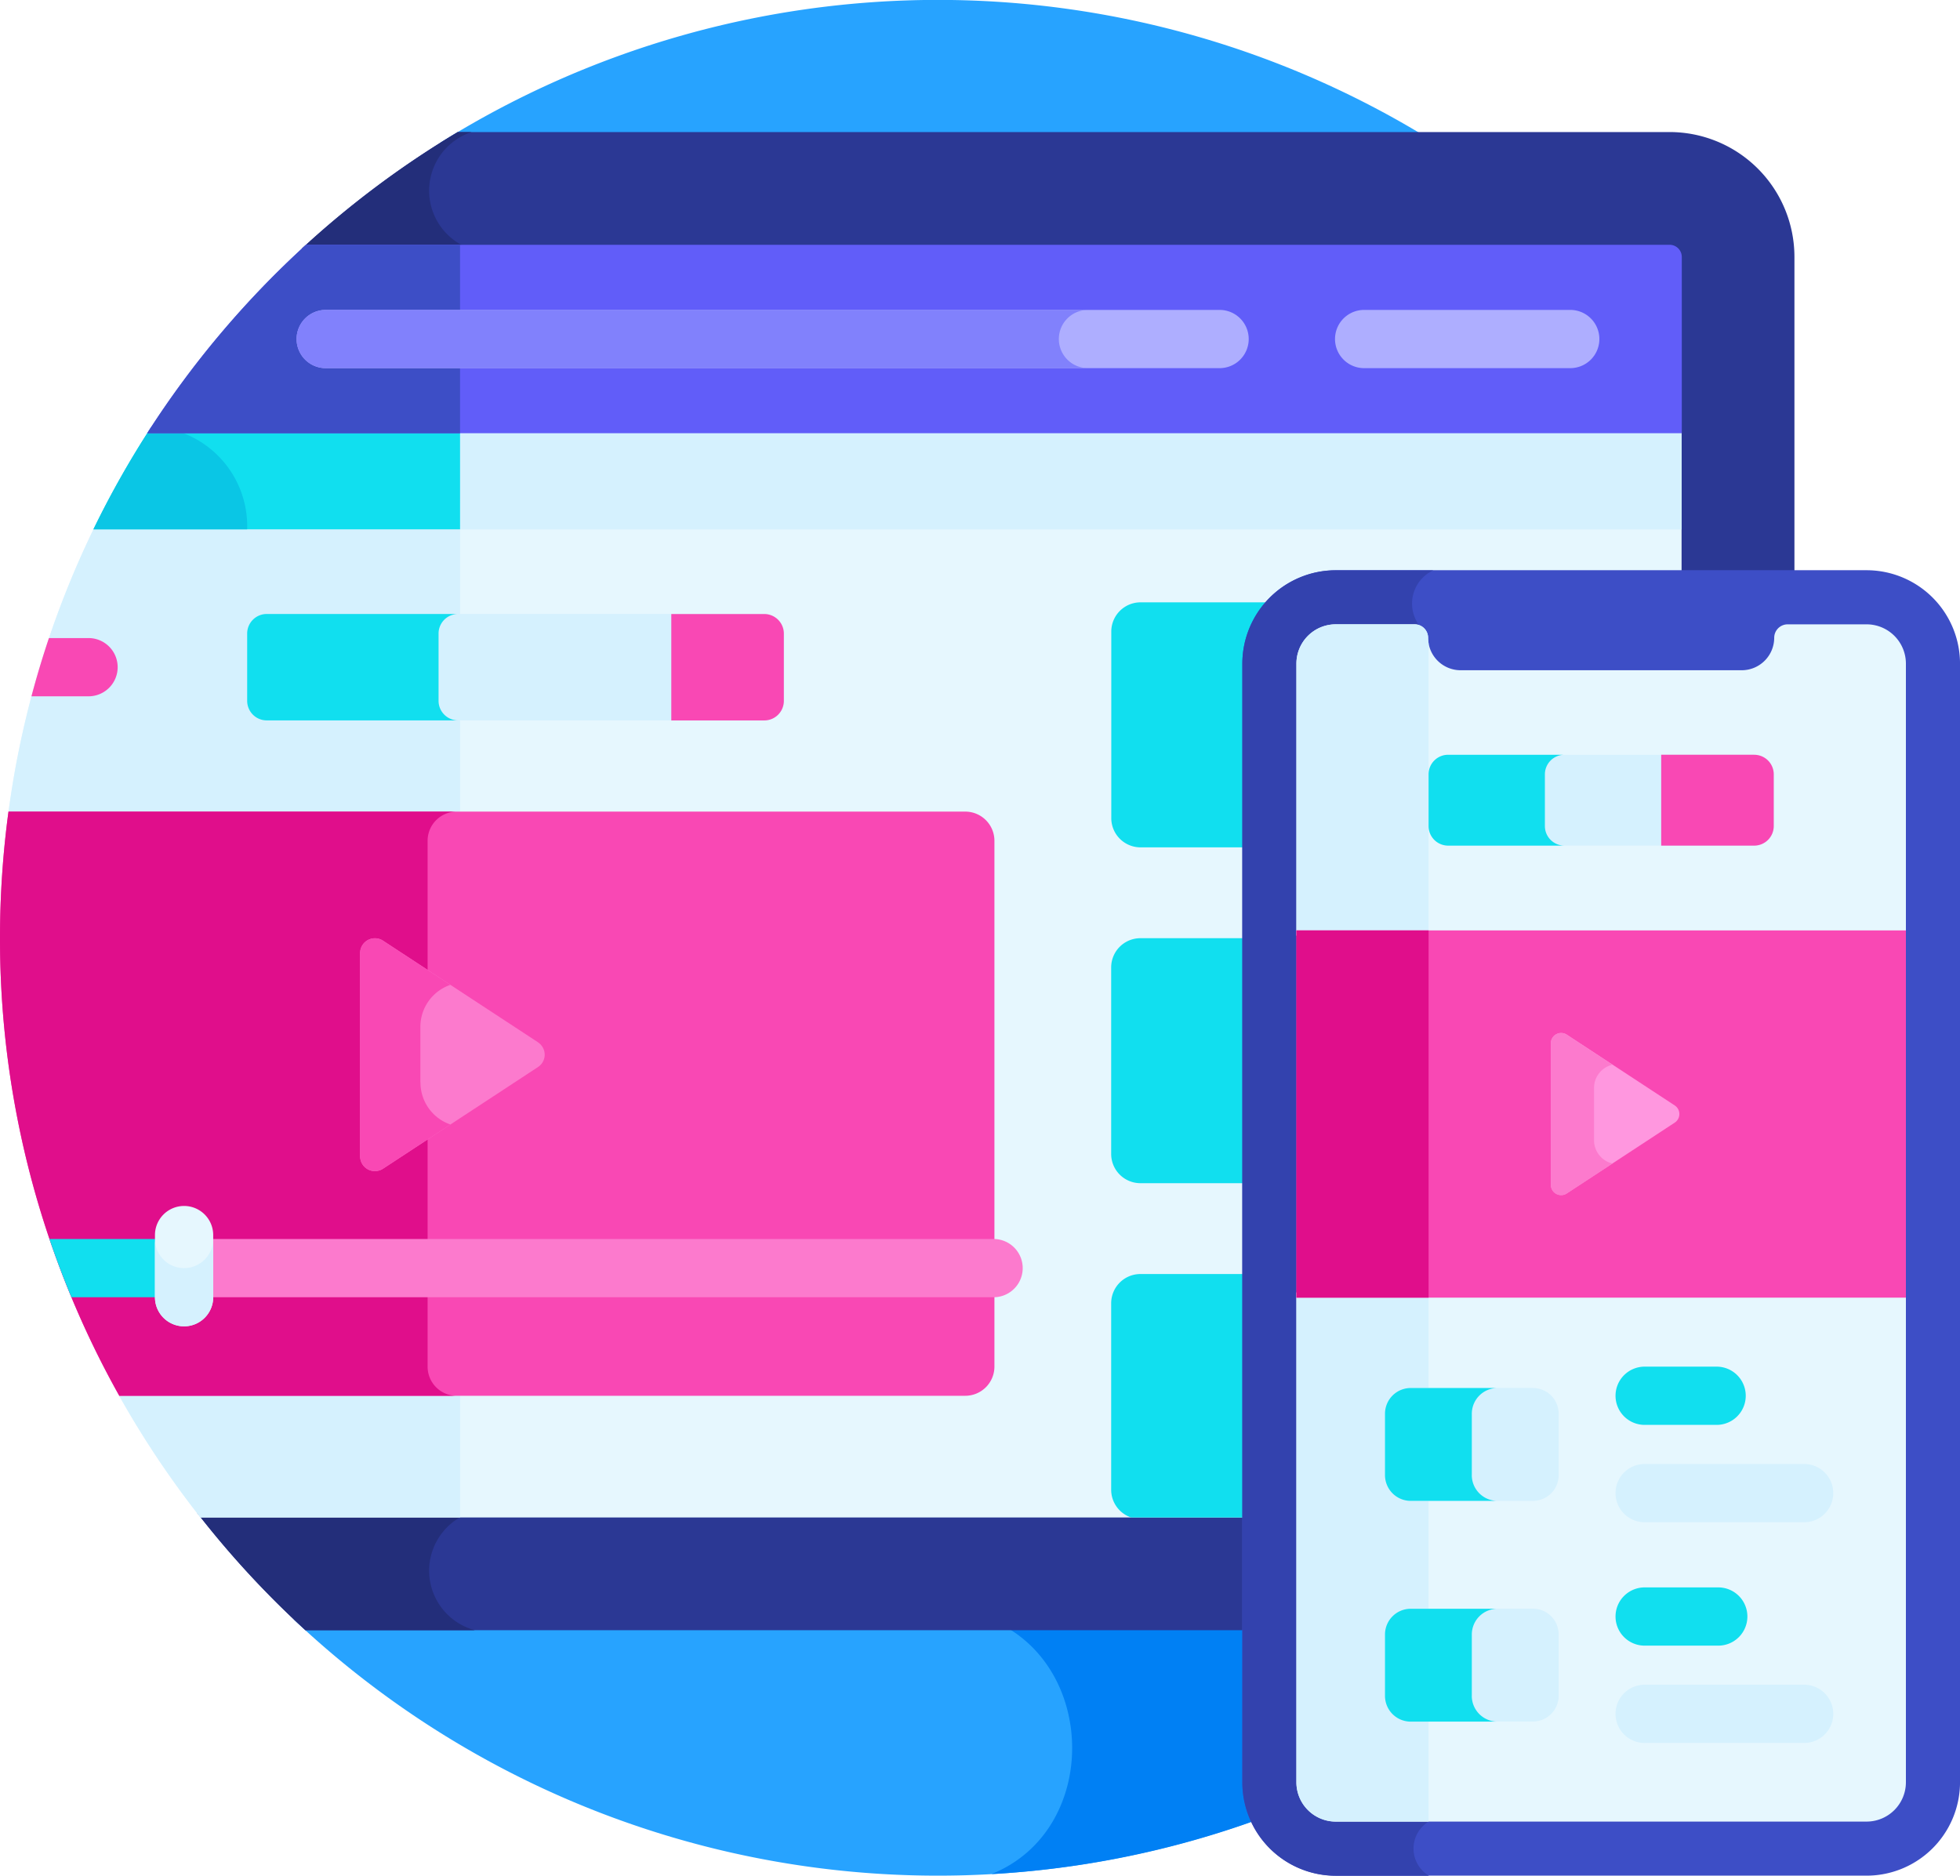
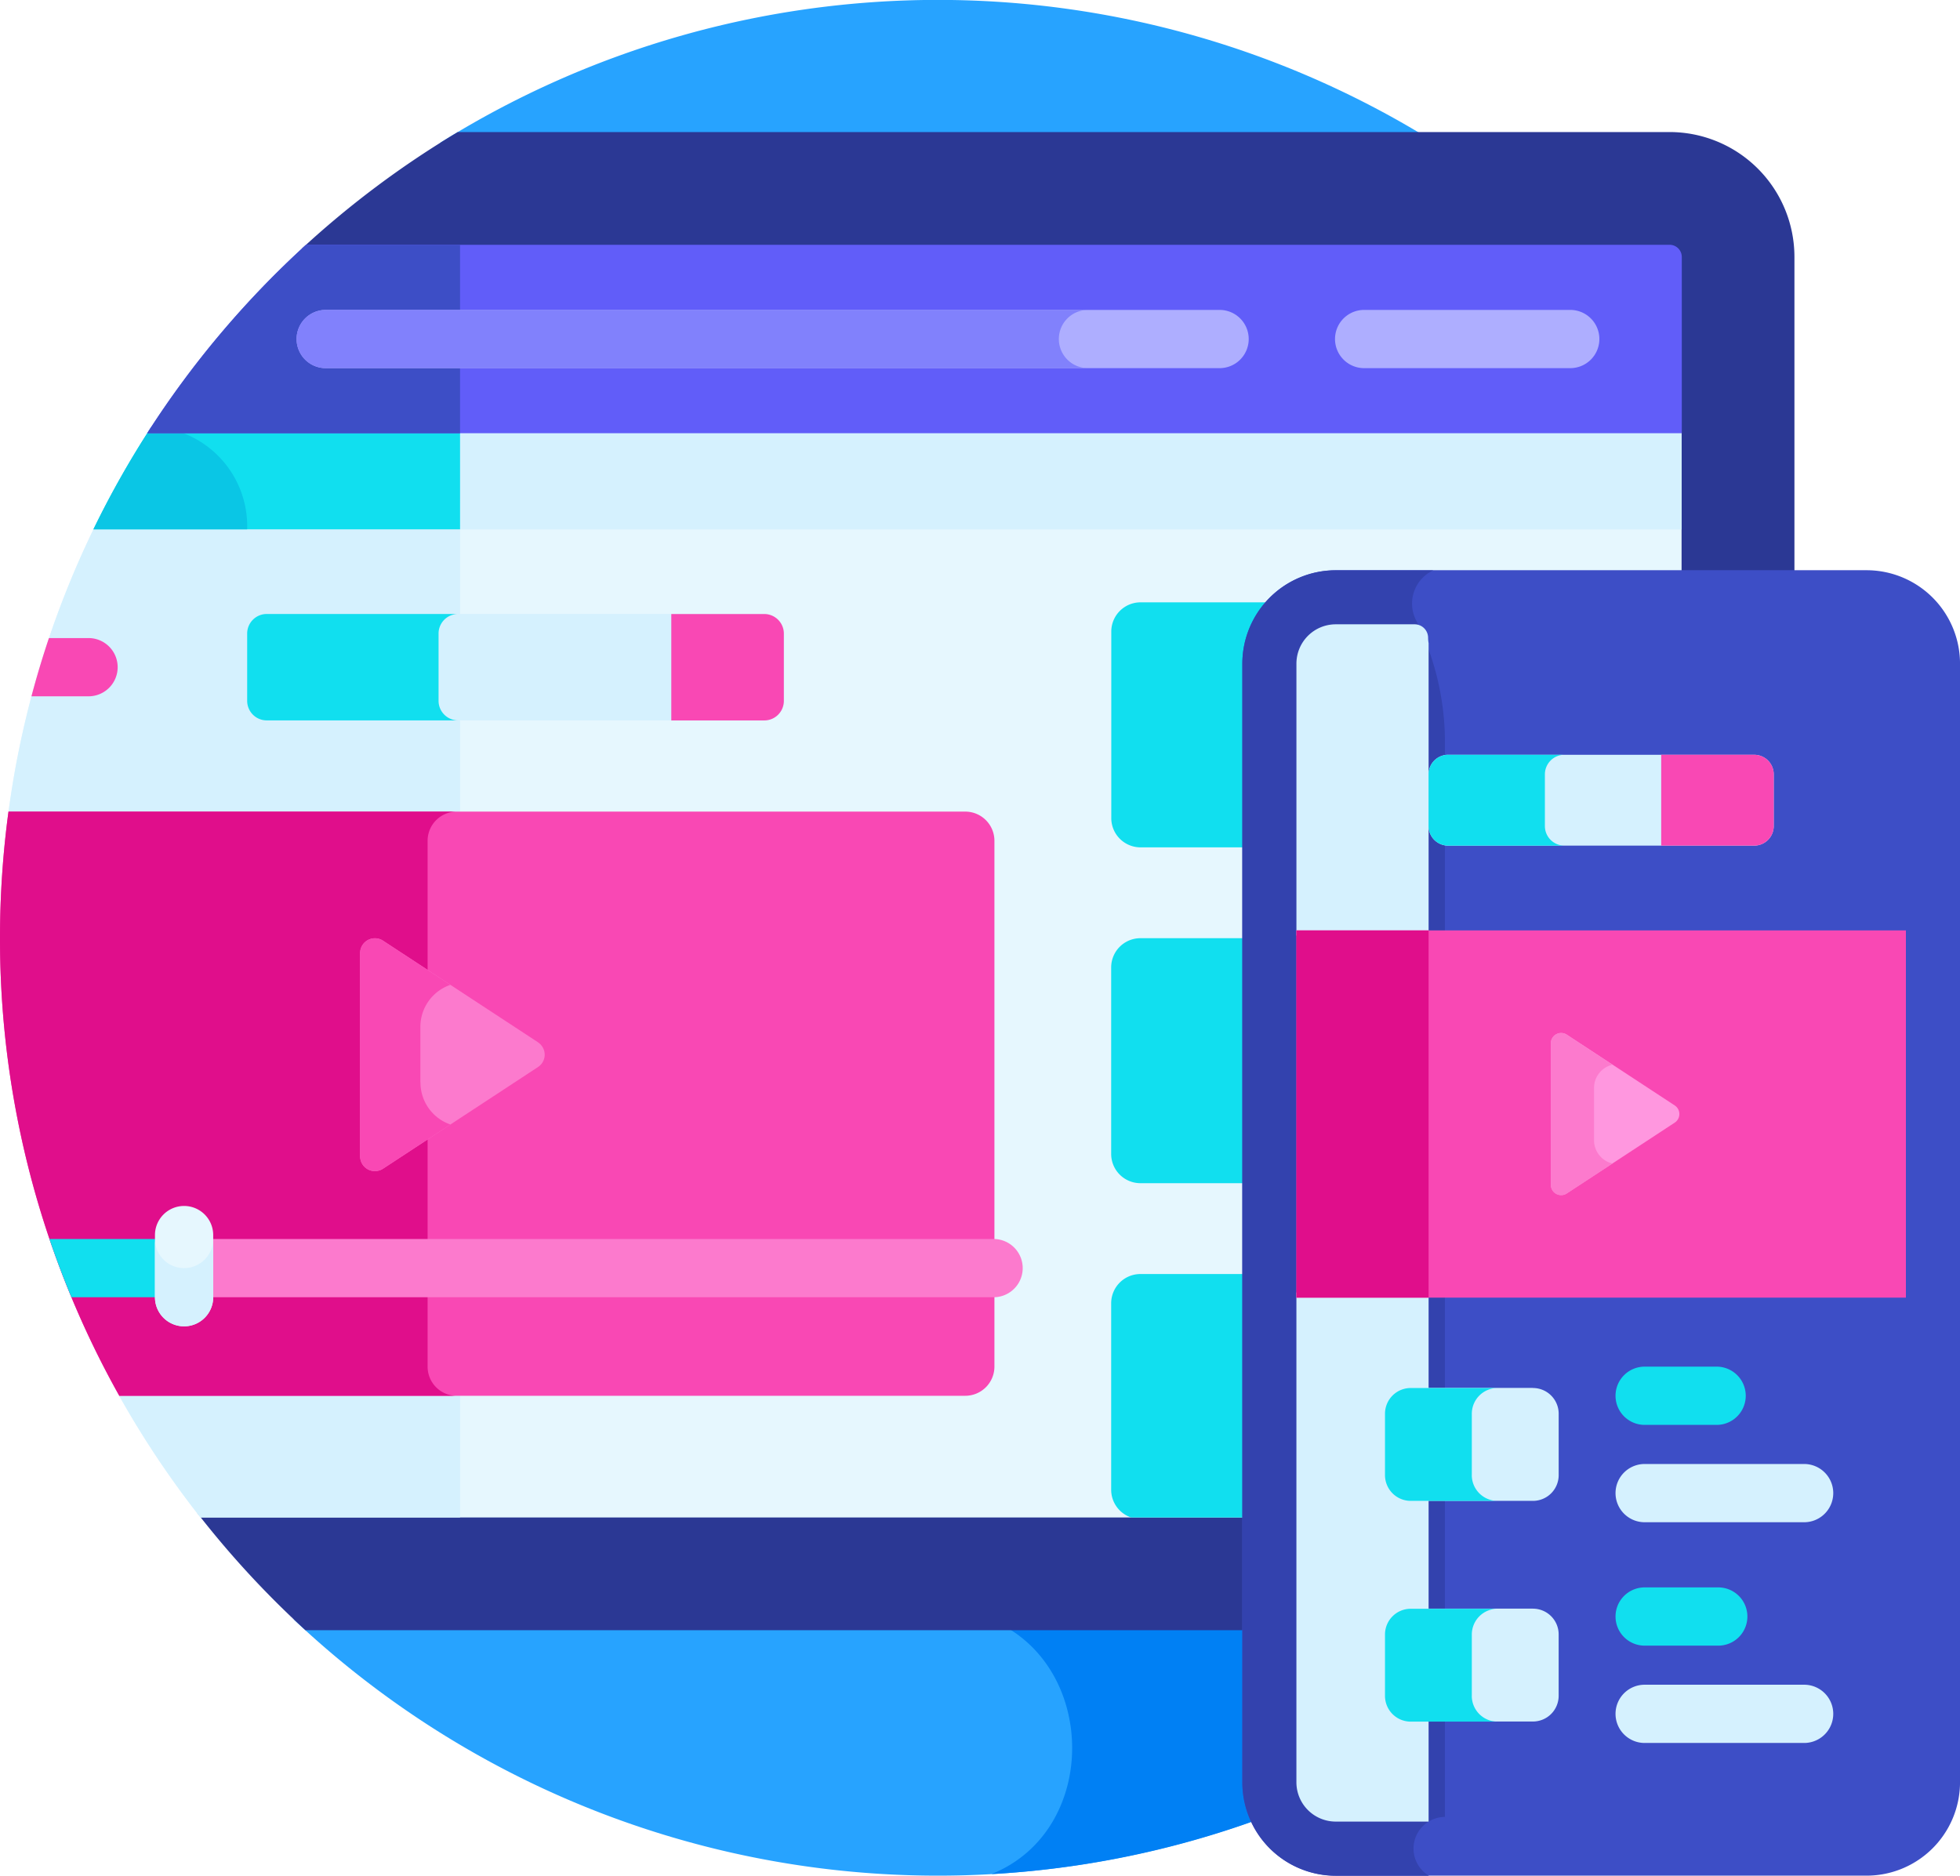
<svg xmlns="http://www.w3.org/2000/svg" width="84.999" height="81.346" viewBox="0 0 84.999 81.346">
  <g id="booking-link-icon" transform="translate(0 -0.5)">
    <path id="Path_34" data-name="Path 34" d="M126.219,6.7a40.689,40.689,0,0,0-43.192,0ZM76.68,70.726a40.669,40.669,0,0,0,55.887,0Zm0,0" transform="translate(-63.95 0)" fill="#27a3ff" />
    <path id="Path_35" data-name="Path 35" d="M258.566,434.569A40.524,40.524,0,0,0,284.2,423.516h-25.7c4.69,1.859,4.818,9.148.074,11.053Zm0,0" transform="translate(-215.579 -352.79)" fill="#0080f4" />
    <path id="Path_36" data-name="Path 36" d="M115.354,35H62.8a40.826,40.826,0,0,0-6.763,5.056L51.5,94.889a40.906,40.906,0,0,0,4.693,5.085H97.075V58.054a3.8,3.8,0,0,1,3.8-3.8h19.891V40.412A5.417,5.417,0,0,0,115.354,35Zm0,0" transform="translate(-42.947 -28.773)" fill="#2b3894" />
-     <path id="Path_37" data-name="Path 37" d="M61.557,97.394a2.675,2.675,0,0,1,2.538-2.67V40.212A2.674,2.674,0,0,1,63.4,35h-.6a40.826,40.826,0,0,0-6.763,5.056L51.5,94.889a40.906,40.906,0,0,0,4.693,5.085h7.347A2.676,2.676,0,0,1,61.557,97.394Zm0,0" transform="translate(-42.947 -28.773)" fill="#232e7a" />
    <path id="Path_38" data-name="Path 38" d="M5.99,137.762A40.4,40.4,0,0,0,2.223,150.18l4.8,25.329h0a40.722,40.722,0,0,0,3.526,5.279h45.43V143.756a3.8,3.8,0,0,1,3.8-3.8h15v-2.2Zm0,0" transform="translate(-1.854 -114.475)" fill="#e6f7fe" />
    <path id="Path_39" data-name="Path 39" d="M5.99,137.762A40.4,40.4,0,0,0,2.223,150.18l4.8,25.329h0a40.722,40.722,0,0,0,3.526,5.279H21.805V137.762Zm0,0" transform="translate(-1.854 -114.475)" fill="#d5f1fe" />
    <path id="Path_40" data-name="Path 40" d="M41.86,212.527H.368A41.082,41.082,0,0,0,0,218a40.56,40.56,0,0,0,3.018,15.4H43.125V213.792a1.265,1.265,0,0,0-1.265-1.265Zm0,0" transform="translate(0 -176.828)" fill="#f948b4" />
    <path id="Path_41" data-name="Path 41" d="M20.336,342.706H57.022a1.265,1.265,0,0,0,1.265-1.265v-3.2H18.18a40.549,40.549,0,0,0,2.156,4.464Zm0,0" transform="translate(-15.162 -281.672)" fill="#f948b4" />
    <path id="Path_42" data-name="Path 42" d="M19.809,212.527H.368A41.082,41.082,0,0,0,0,218a40.547,40.547,0,0,0,3.019,15.4H18.544V213.792a1.265,1.265,0,0,1,1.264-1.265ZM18.544,236.6v-3.2H3.019a40.415,40.415,0,0,0,2.155,4.464H19.809a1.264,1.264,0,0,1-1.265-1.264Zm0,0" transform="translate(0 -176.828)" fill="#e00e8b" />
    <path id="Path_43" data-name="Path 43" d="M10.659,169.716a1.263,1.263,0,1,0,0-2.525H8.977q-.419,1.245-.758,2.525Zm0,0" transform="translate(-6.855 -139.018)" fill="#f948b4" />
    <path id="Path_44" data-name="Path 44" d="M87.836,164.664v-2.917a.849.849,0,0,0-.849-.849H65.411a.849.849,0,0,0-.849.849v2.917a.849.849,0,0,0,.849.849H86.988a.849.849,0,0,0,.848-.849Zm0,0" transform="translate(-53.844 -133.77)" fill="#d5f1fe" />
    <g id="Group_1997" data-name="Group 1997" transform="translate(10.718 26.623)">
      <path id="Path_45" data-name="Path 45" d="M72.863,162.126v-2.917a.849.849,0,0,1,.849-.849h-8.3a.849.849,0,0,0-.849.849v2.917a.849.849,0,0,0,.849.849h8.3a.849.849,0,0,1-.849-.849Zm30.442-4.271a1.268,1.268,0,0,0-1.268,1.268v8.09a1.268,1.268,0,0,0,1.268,1.268h4.668v-7.967a3.785,3.785,0,0,1,1.089-2.658Zm4.668,14.566H103.3a1.268,1.268,0,0,0-1.268,1.268v8.089a1.268,1.268,0,0,0,1.268,1.268h4.668Zm0,14.565H103.3a1.268,1.268,0,0,0-1.268,1.268v8.09a1.269,1.269,0,0,0,.867,1.2h5.068Zm0,0" transform="translate(-64.562 -157.855)" fill="#11dfef" />
    </g>
    <path id="Path_46" data-name="Path 46" d="M76.888,326.705H41.748a1.263,1.263,0,0,1,0-2.525H76.888a1.263,1.263,0,0,1,0,2.525Zm0,0" transform="translate(-33.764 -269.945)" fill="#fc7acd" />
    <path id="Path_47" data-name="Path 47" d="M18.747,324.18H12.906q.434,1.278.954,2.525h4.887a1.263,1.263,0,0,0,0-2.525Zm0,0" transform="translate(-10.763 -269.945)" fill="#11dfef" />
    <path id="Path_48" data-name="Path 48" d="M101.788,250.106,95.066,245.7a.641.641,0,0,0-.992.536v8.817a.641.641,0,0,0,.992.536l6.722-4.409a.64.64,0,0,0,0-1.071Zm0,0" transform="translate(-78.456 -204.403)" fill="#fc7acd" />
    <path id="Path_49" data-name="Path 49" d="M96.686,251.839v-2.394a1.925,1.925,0,0,1,1.3-1.829L95.066,245.7a.641.641,0,0,0-.992.536v8.817a.641.641,0,0,0,.992.536l2.924-1.917a1.924,1.924,0,0,1-1.3-1.829Zm0,0" transform="translate(-78.456 -204.403)" fill="#f948b4" />
    <path id="Path_50" data-name="Path 50" d="M351.6,149.465H328.578a4.056,4.056,0,0,0-4.051,4.051V202.03a4.056,4.056,0,0,0,4.051,4.051H351.6a4.055,4.055,0,0,0,4.051-4.051V153.516A4.055,4.055,0,0,0,351.6,149.465Zm0,0" transform="translate(-270.651 -124.235)" fill="#3d4ec6" />
    <path id="Path_51" data-name="Path 51" d="M333.316,203.531v-46.8a11.857,11.857,0,0,0-1.268-5.129,1.59,1.59,0,0,1,.764-2.13h-4.229a4.051,4.051,0,0,0-4.051,4.051v48.514a4.051,4.051,0,0,0,4.051,4.051h4.043a1.373,1.373,0,0,1,.691-2.553Zm0,0" transform="translate(-270.655 -124.237)" fill="#3342ae" />
-     <path id="Path_52" data-name="Path 52" d="M365.088,177.092V165.3a1.705,1.705,0,0,0-1.706-1.705h-3.421a.584.584,0,0,0-.584.584,1.411,1.411,0,0,1-1.407,1.407H345.774a1.411,1.411,0,0,1-1.407-1.407.584.584,0,0,0-.584-.584h-3.421a1.706,1.706,0,0,0-1.706,1.705v11.793Zm-26.432,15.481v21.24a1.706,1.706,0,0,0,1.706,1.706h23.021a1.706,1.706,0,0,0,1.705-1.706v-21.24Zm0,0" transform="translate(-282.435 -136.018)" fill="#e6f7fe" />
    <path id="Path_53" data-name="Path 53" d="M344.389,177.092v-12.68a1.4,1.4,0,0,1-.022-.234.584.584,0,0,0-.584-.584h-3.421a1.705,1.705,0,0,0-1.705,1.705v11.793Zm-5.733,15.481v21.24a1.706,1.706,0,0,0,1.706,1.706h4.027V192.574Zm0,0" transform="translate(-282.435 -136.018)" fill="#d5f1fe" />
    <path id="Path_54" data-name="Path 54" d="M426.622,360.052H423.5a1.263,1.263,0,1,1,0-2.525h3.121a1.263,1.263,0,0,1,0,2.525Zm0,0" transform="translate(-352.141 -297.756)" fill="#11dfef" />
    <path id="Path_55" data-name="Path 55" d="M430.417,385.482H423.5a1.263,1.263,0,1,1,0-2.525h6.916a1.263,1.263,0,0,1,0,2.525Zm0,0" transform="translate(-352.141 -318.964)" fill="#d5f1fe" />
    <path id="Path_56" data-name="Path 56" d="M426.622,417.72H423.5a1.263,1.263,0,1,1,0-2.525h3.121a1.263,1.263,0,1,1,0,2.525Zm0,0" transform="translate(-352.141 -345.85)" fill="#11dfef" />
    <path id="Path_57" data-name="Path 57" d="M430.417,443.15H423.5a1.263,1.263,0,1,1,0-2.525h6.916a1.263,1.263,0,0,1,0,2.525Zm0,0" transform="translate(-352.141 -367.059)" fill="#d5f1fe" />
    <path id="Path_58" data-name="Path 58" d="M338.656,243.559h26.432v15.927H338.656Zm0,0" transform="translate(-282.435 -202.708)" fill="#f948b4" />
    <path id="Path_59" data-name="Path 59" d="M338.656,243.559h5.733v15.927h-5.732Zm0,0" transform="translate(-282.435 -202.708)" fill="#e00e8b" />
    <path id="Path_60" data-name="Path 60" d="M388.155,200.764v-2.244a.849.849,0,0,0-.849-.848H374.037a.849.849,0,0,0-.849.848v2.245a.849.849,0,0,0,.849.848h13.269A.849.849,0,0,0,388.155,200.764Zm0,0" transform="translate(-311.234 -164.438)" fill="#d5f1fe" />
    <path id="Path_61" data-name="Path 61" d="M378.228,200.764v-2.244a.849.849,0,0,1,.849-.848h-5.044a.849.849,0,0,0-.849.848v2.244a.849.849,0,0,0,.849.848h5.044a.849.849,0,0,1-.849-.848Zm0,0" transform="translate(-311.231 -164.438)" fill="#11dfef" />
    <path id="Path_62" data-name="Path 62" d="M368.211,363.1h-5.3a1.116,1.116,0,0,0-1.116,1.116v2.664A1.117,1.117,0,0,0,362.912,368h5.3a1.117,1.117,0,0,0,1.116-1.115V364.22a1.116,1.116,0,0,0-1.116-1.115Zm0,9.574h-5.3a1.116,1.116,0,0,0-1.116,1.116v2.664a1.116,1.116,0,0,0,1.116,1.115h5.3a1.116,1.116,0,0,0,1.116-1.115v-2.664a1.116,1.116,0,0,0-1.116-1.115Zm0,0" transform="translate(-301.733 -302.408)" fill="#d5f1fe" />
    <path id="Path_63" data-name="Path 63" d="M365.562,366.884V364.22a1.117,1.117,0,0,1,1.115-1.115h-3.765a1.116,1.116,0,0,0-1.115,1.116v2.664A1.117,1.117,0,0,0,362.912,368h3.765a1.117,1.117,0,0,1-1.116-1.115Zm0,9.574v-2.664a1.117,1.117,0,0,1,1.115-1.115h-3.765a1.116,1.116,0,0,0-1.115,1.116v2.664a1.116,1.116,0,0,0,1.115,1.115h3.765a1.117,1.117,0,0,1-1.116-1.115Zm0,0" transform="translate(-301.734 -302.408)" fill="#11dfef" />
    <path id="Path_64" data-name="Path 64" d="M24.41,116.4H93.287v-4.455H26.93a40.623,40.623,0,0,0-2.52,4.455Zm0,0" transform="translate(-20.358 -92.94)" fill="#d5f1fe" />
    <path id="Path_65" data-name="Path 65" d="M40.309,111.941H26.93a40.62,40.62,0,0,0-2.52,4.455h15.9Zm0,0" transform="translate(-20.358 -92.94)" fill="#11dfef" />
    <path id="Path_66" data-name="Path 66" d="M31.076,116.4a4.319,4.319,0,0,0-4.146-4.454A40.713,40.713,0,0,0,24.41,116.4Zm0,0" transform="translate(-20.358 -92.944)" fill="#0ac6e5" />
    <path id="Path_67" data-name="Path 67" d="M104.473,64.449H45.338a40.881,40.881,0,0,0-6.889,8.173H105V64.972a.53.53,0,0,0-.523-.523Zm0,0" transform="translate(-32.066 -53.333)" fill="#615df9" />
    <path id="Path_68" data-name="Path 68" d="M52.017,64.45h-6.68a40.881,40.881,0,0,0-6.889,8.173H52.017Zm0,0" transform="translate(-32.066 -53.333)" fill="#3d4ec6" />
    <path id="Path_69" data-name="Path 69" d="M132.5,83.986h-8.867a1.263,1.263,0,1,1,0-2.525H132.5a1.263,1.263,0,1,1,0,2.525Zm-15.211,0H78.529a1.263,1.263,0,0,1,0-2.525h38.764a1.263,1.263,0,1,1,0,2.525Zm0,0" transform="translate(-64.439 -67.52)" fill="#aeaeff" />
    <path id="Path_70" data-name="Path 70" d="M110.358,82.724a1.262,1.262,0,0,1,1.263-1.263H78.529a1.263,1.263,0,0,0,0,2.525h33.092a1.262,1.262,0,0,1-1.263-1.263Zm0,0" transform="translate(-64.439 -67.52)" fill="#8181fc" />
    <path id="Path_71" data-name="Path 71" d="M179.391,160.9h-4.032v4.615h4.032a.849.849,0,0,0,.849-.849v-2.917A.85.85,0,0,0,179.391,160.9Zm0,0" transform="translate(-146.247 -133.77)" fill="#f948b4" />
    <path id="Path_72" data-name="Path 72" d="M41.743,320.775a1.262,1.262,0,0,1-1.263-1.263v-2.694a1.263,1.263,0,1,1,2.526,0v2.694a1.262,1.262,0,0,1-1.263,1.263Zm0,0" transform="translate(-33.76 -262.753)" fill="#e6f7fe" />
    <path id="Path_73" data-name="Path 73" d="M41.743,325.442a1.263,1.263,0,0,1-1.263-1.263v2.525a1.263,1.263,0,0,0,2.526,0V324.18A1.263,1.263,0,0,1,41.743,325.442Zm0,0" transform="translate(-33.76 -269.945)" fill="#d5f1fe" />
    <path id="Path_74" data-name="Path 74" d="M437.977,197.671h-4.032v3.941h4.032a.849.849,0,0,0,.849-.848v-2.244a.849.849,0,0,0-.849-.848Zm0,0" transform="translate(-361.904 -164.438)" fill="#f948b4" />
    <path id="Path_75" data-name="Path 75" d="M410.5,273.495l-4.68-3.069a.446.446,0,0,0-.691.373v6.138a.446.446,0,0,0,.691.373l4.68-3.069a.447.447,0,0,0,0-.746Zm0,0" transform="translate(-337.872 -225.053)" fill="#ff97df" />
    <path id="Path_76" data-name="Path 76" d="M407,275v-2.26a1.035,1.035,0,0,1,.8-1.011l-1.984-1.3a.446.446,0,0,0-.691.373v6.138a.447.447,0,0,0,.691.374l1.984-1.3A1.036,1.036,0,0,1,407,275Zm0,0" transform="translate(-337.872 -225.053)" fill="#fc7acd" />
  </g>
</svg>